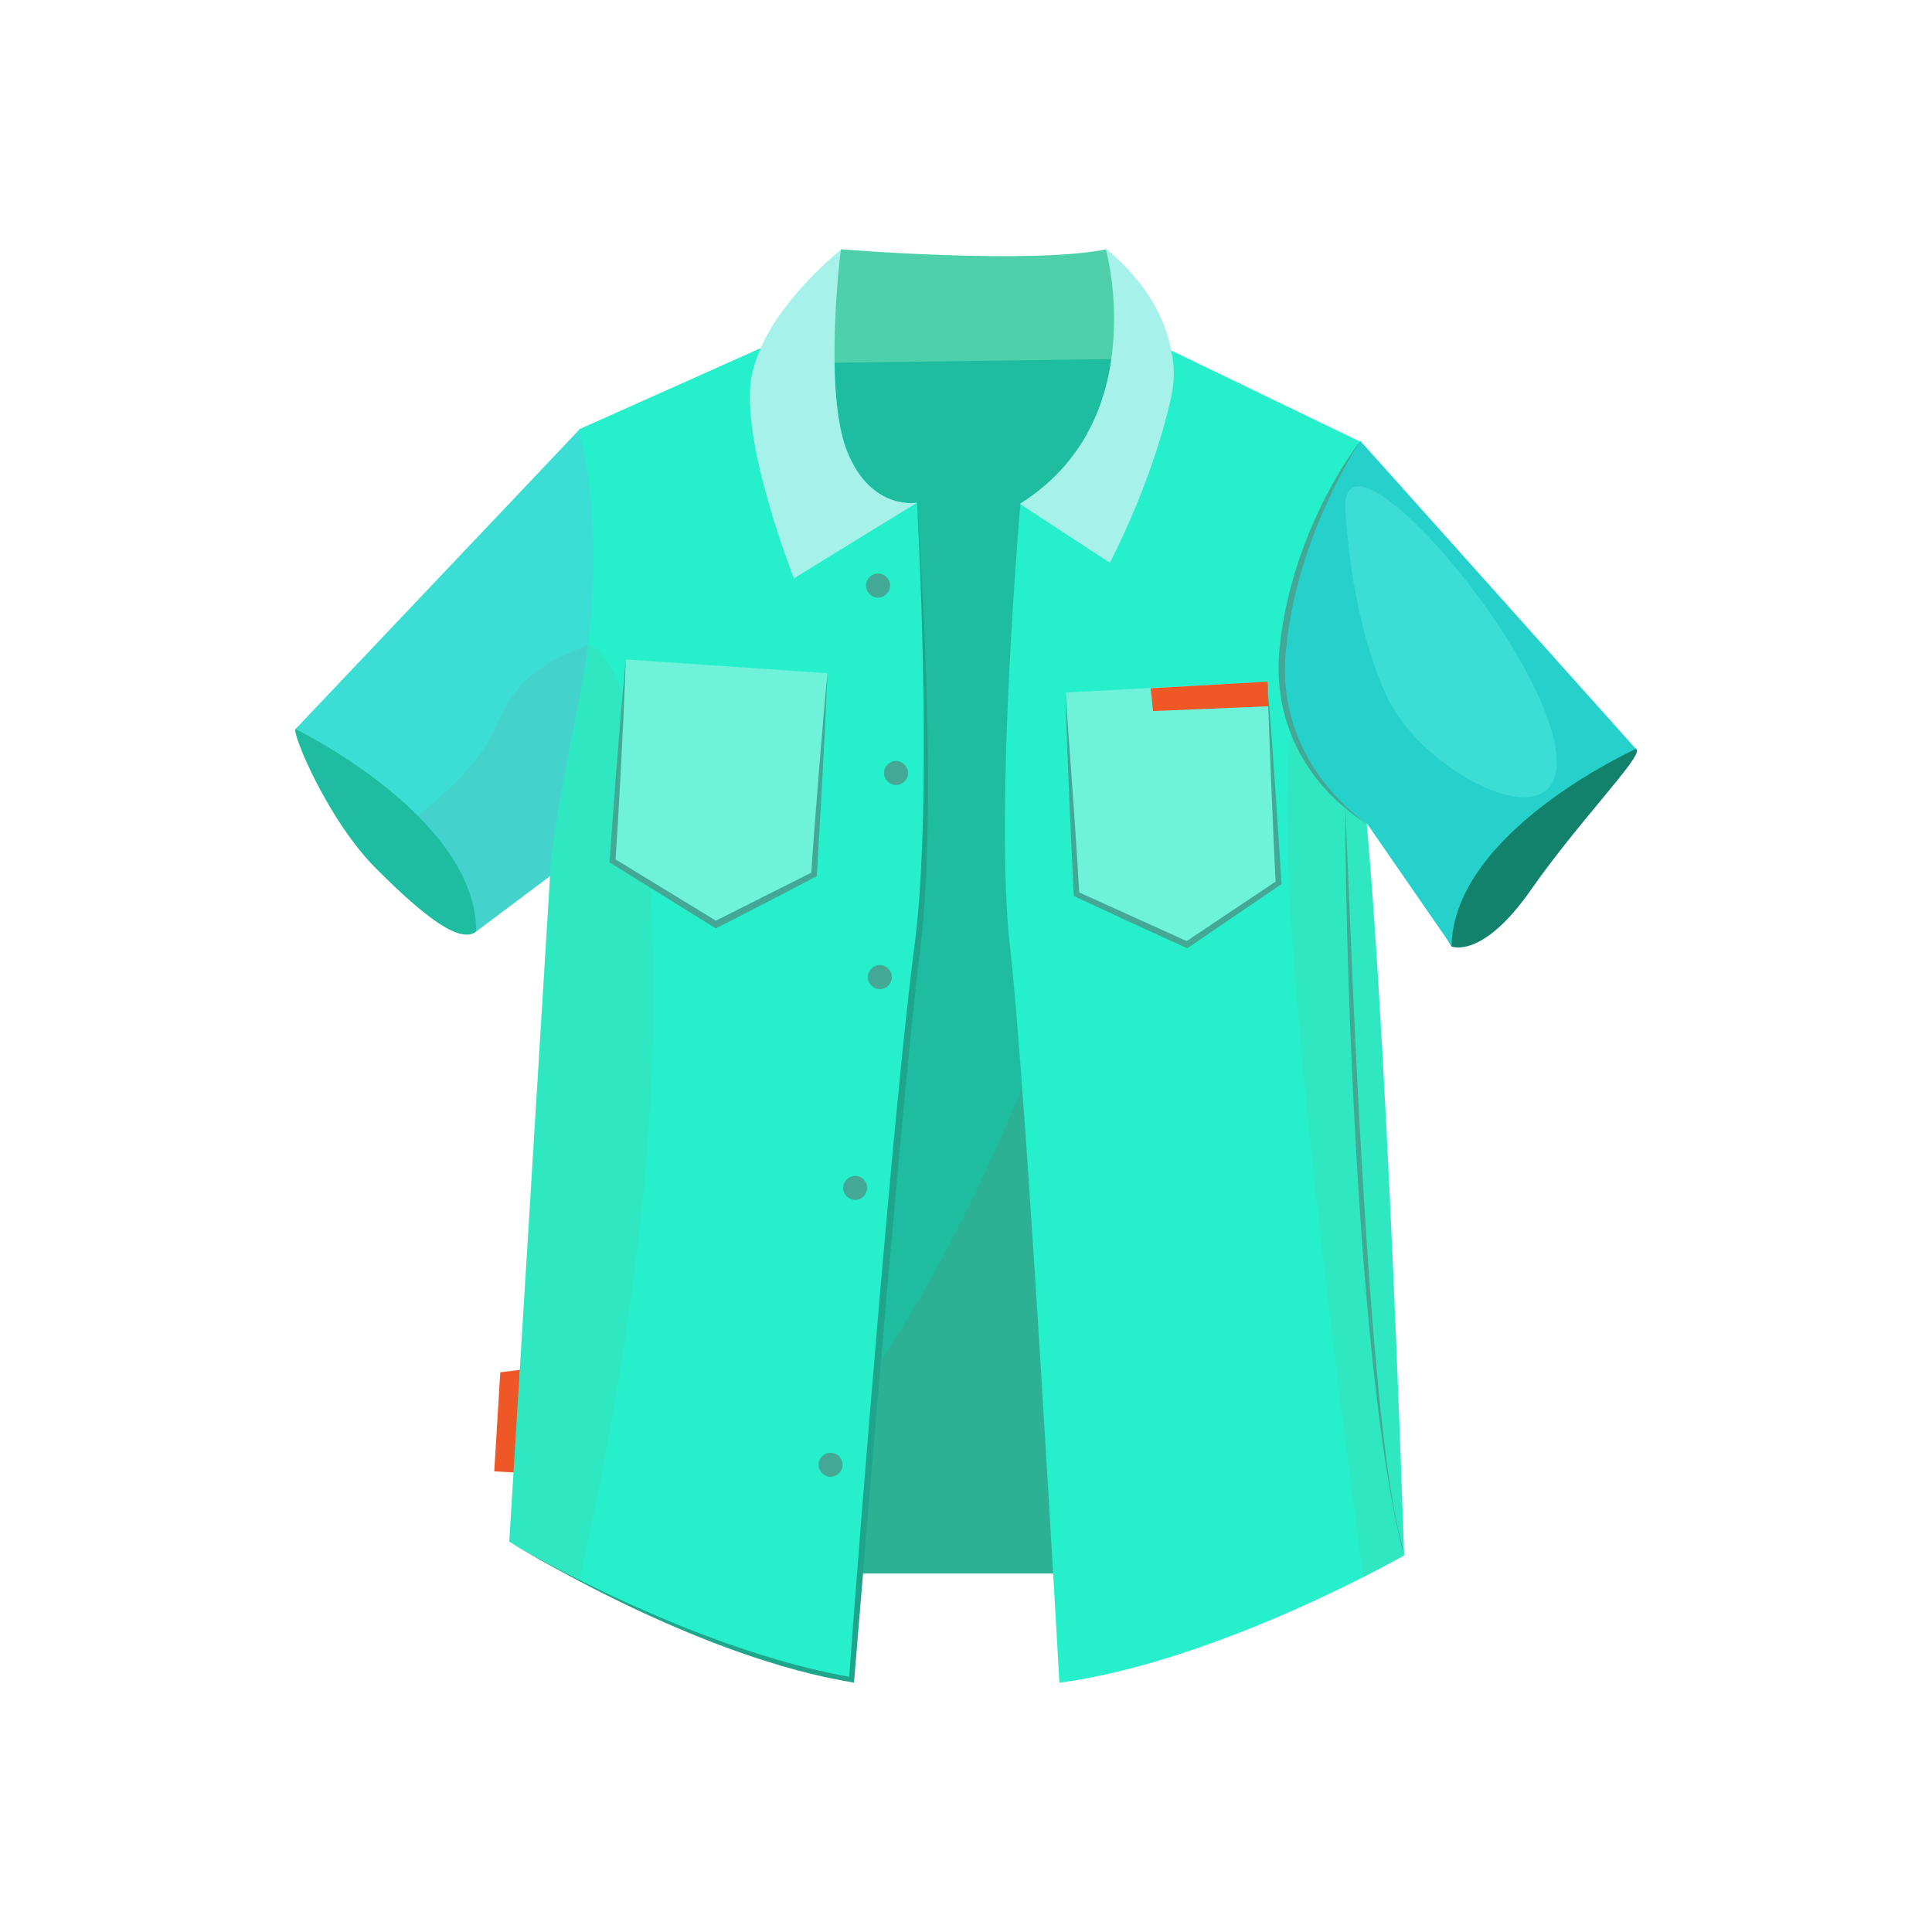
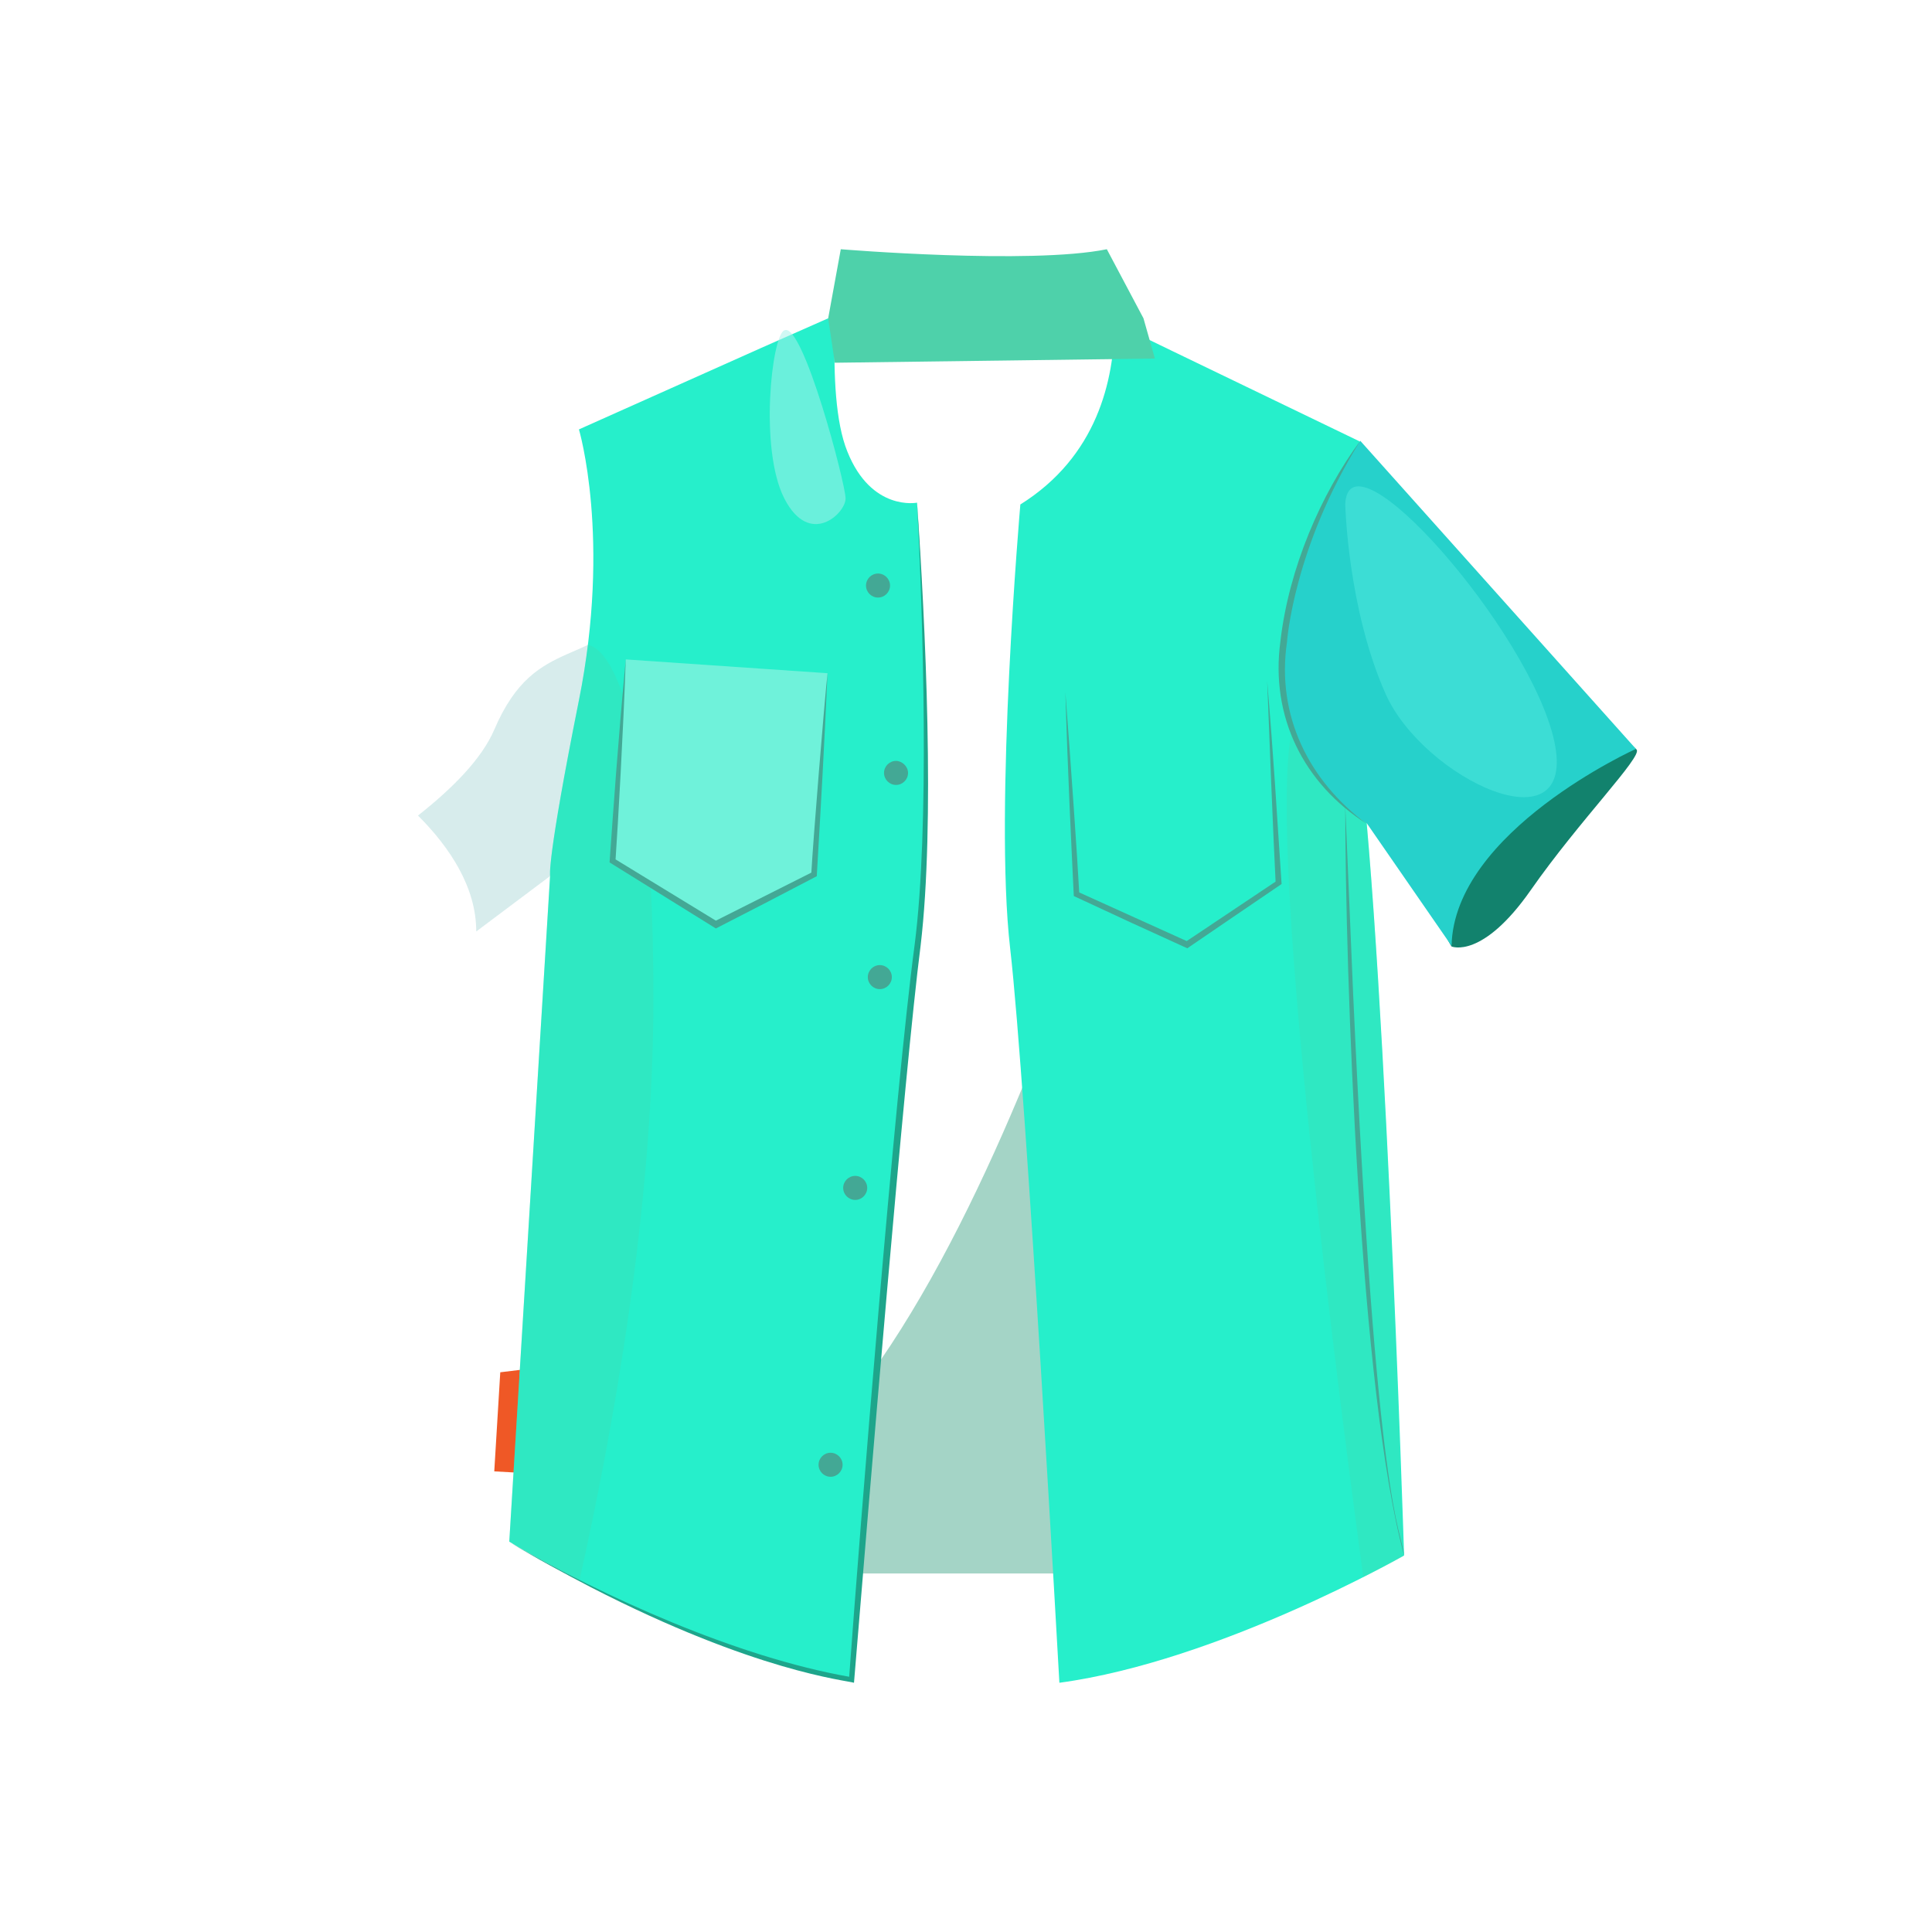
<svg xmlns="http://www.w3.org/2000/svg" version="1.1" id="Layer_1" x="0" y="0" viewBox="0 0 321.7 321.7" xml:space="preserve">
  <style>.st0{fill:#ef5826}.st4{fill:#3cddd5}.st6{fill:#26efcb}.st12{fill:#43a895}.st13{fill:#6ff2da}</style>
  <path class="st0" d="M83.3 228.5l-1 16.5 3.6.2.7-17.1z" />
  <path d="M241.7 157.6s5.1 2.2 13.2-9.4 18.7-22.3 17.6-23.4c-6.4-6.4-28.6 4.7-32.3 14.8-3.8 10.1 1.5 18 1.5 18z" fill="#12826d" />
-   <path d="M49.2 121.4c-.6.7 5.4 15.3 13.6 23.4 8.1 8.1 13.9 12.4 16.5 10.3 2.8-2.3-2.6-18.9-14.3-28.5-11.6-9.5-15.8-5.2-15.8-5.2zM137.9 53s26.3 7.2 50.8 2.1c0 0-17 47-13.1 79.8 3.9 32.7-.2 127.1-.2 127.1h-50.2l12.7-209z" fill="#1ebca0" />
  <path d="M177.1 163.6c-12.2 32.9-29.8 70.6-51.1 84.7l-.8 13.7h50.2c-.1-.1 2.4-57.6 1.7-98.4z" opacity=".47" fill="#3ea486" />
-   <path class="st4" d="M49.2 121.4s30.1 14.6 30.1 33.7l12.4-9.3s19.9-45.6 18.7-58.9c-1.2-13.3-13.9-15.4-13.9-15.4l-47.3 49.9z" />
  <path d="M108.8 98.2c-9.8 14-19.4 6.7-26.5 23.3-2.1 4.9-7 9.8-12.7 14.3 5.4 5.4 9.7 12 9.7 19.3l12.4-9.3s12.7-29.1 17.1-47.6z" opacity=".24" fill="#58b1af" />
  <path class="st6" d="M152.7 157.6c-3.2 23.3-11 122-11 122-26.5-4.4-56.9-22.9-56.9-22.9l6.8-110.9s-.6-2.2 4.8-29.2c5.4-27 0-45.1 0-45.1L126.6 58l11.3-5 1.1 2.3c-.2 7 .1 15 2.1 19.9 4 10 11.6 8.5 11.6 8.5s3.3 50.6 0 73.9z" />
  <path d="M152.7 83.7c1 19.4 2.1 54.2-.4 73.6-3.3 24.8-9.1 97.1-10.9 121.9-18.7-3.3-40.9-13.3-56.5-22.4 4.4 2.7 8.9 5.1 13.5 7.5 27.4 14.1 42.6 15.5 43.8 15.9 2.5-30.4 8.4-101.8 11.1-122.8 2.4-20.3.8-53.5-.6-73.7z" fill="#1ea58b" />
  <path class="st6" d="M233.8 259s-30.8 17.6-57.4 21.2c0 0-5.5-98.9-8.2-122.3-2.7-23.4 1.7-73.9 1.7-73.9 12.8-8 15.6-20.7 15.7-30.2l9.5 4.6 31.3 15.1s-5.8 17.9-1 45.1c4.8 27.1 8.4 140.4 8.4 140.4z" />
  <path d="M139 60.4l-1.1-7.4 2.1-11.5s31.5 2.6 44.3 0l6.1 11.5 1.9 6.7-53.3.7z" fill="#4ed1aa" />
-   <path d="M152.7 83.7l-20.5 12.6s-8.9-22.5-7.1-33.4c.3-1.6.8-3.2 1.5-4.8 3.9-9 13.4-16.5 13.4-16.5s-.8 6.3-1 13.8c-.2 7 .1 15 2.1 19.9 4 9.8 11.6 8.4 11.6 8.4zM195 66.2c-3.2 14.4-10.2 27.5-10.2 27.5l-15-9.8c12.8-8 15.6-20.7 15.7-30.2.1-7.1-1.4-12.3-1.4-12.3s9.1 6.7 10.9 16.9c.6 2.5.6 5.1 0 7.9z" fill="#a6f2ea" />
  <path d="M96.5 263.1c5.6-25 12.3-62.2 12.3-96.8 0-59.1-10.9-58.9-10.9-58.9-.4 2.9-.8 6-1.5 9.2-5.4 27-4.8 29.2-4.8 29.2l-6.8 110.9c.1 0 4.6 2.8 11.7 6.4zm128.9-144.6c-1.4-7.9-1.9-15.1-1.9-21.2-1.6 2-4.5 7.6-8.3 23.8-3.9 16.6 5 91.1 11.8 141.5 4.2-2.1 6.7-3.5 6.7-3.5s-3.5-113.4-8.3-140.6z" opacity=".24" fill="#4ed1aa" />
  <path d="M226.5 73.4l45.9 51.3s-30.3 13.7-30.7 32.8l-14.1-20.4s-15.7-9.7-14-28.9c1.7-19.1 12.9-34.8 12.9-34.8z" fill="#26d1cb" />
  <path class="st12" d="M227.6 137.2c-10.5-6.7-16.1-17.8-14.4-30.4 1.4-12.2 6.8-24.6 13.3-33.4-11.1 17.8-12.2 33.4-12.2 33.5-1.8 12.2 3.6 23.1 13.3 30.3z" />
  <path class="st13" d="M135.5 145.7l-16.3 8.3-17.3-10.6 2.3-33.6 33.6 2.3z" />
  <path class="st12" d="M135.1 145.3l-15.9 8-16.7-10.2c.4-5.8 1.3-21.6 1.7-33.3-1.3 13.7-2.1 25.4-2.7 33.8 9.8 6.1 7.9 4.9 17.7 11 4.7-2.4 10.9-5.6 16.8-8.7.8-13.6 1.2-20.7 1.8-33.9-.6 5.7-2.4 27.8-2.7 33.3z" />
-   <path class="st13" d="M212.9 147.1l-15.2 10.3-18.4-8.5-1.8-33.6 33.6-1.8z" />
  <path d="M130.6 55c-2.1.9-4.2 19.8 0 28s10.2 2.5 10.2 0c0-2.4-7.1-29.5-10.2-28z" opacity=".53" fill="#a6f2ea" />
-   <path class="st0" d="M191.6 114.6l.4 3.8 19.2-.8-.1-4.1z" />
  <path class="st12" d="M212.4 146.8l-14.8 9.9-17.9-8.1c-.3-5.8-1.4-21.5-2.3-33.3.4 13.7 1 25.5 1.4 33.9 10.5 4.9 8.4 3.9 18.9 8.7 4.4-3 10.1-6.9 15.7-10.7-.9-13.5-1.3-20.7-2.4-33.8.2 5.7 1.1 27.9 1.4 33.4zm-64.2-49.3c0 1.1-.9 2-2 2s-2-.9-2-2 .9-2 2-2 2 .9 2 2zm3 31.2c0 1.1-.9 2-2 2s-2-.9-2-2 .9-2 2-2c1 0 2 .9 2 2zm-2.7 34c0 1.1-.9 2-2 2s-2-.9-2-2 .9-2 2-2 2 .9 2 2zm-4.1 35.1c0 1.1-.9 2-2 2s-2-.9-2-2 .9-2 2-2 2 .9 2 2zm-4.1 46.1c0 1.1-.9 2-2 2s-2-.9-2-2 .9-2 2-2 2 .9 2 2zM224 134.2l1.3 31c3.9 86.6 8 89.2 8.5 93.8-7.4-27.1-9.8-96.9-9.8-124.8z" />
  <path class="st4" d="M224 84s.4 17.3 6.7 31.5 32.1 26.3 28.1 7.9c-4-18.3-34.3-52.8-34.8-39.4z" />
</svg>